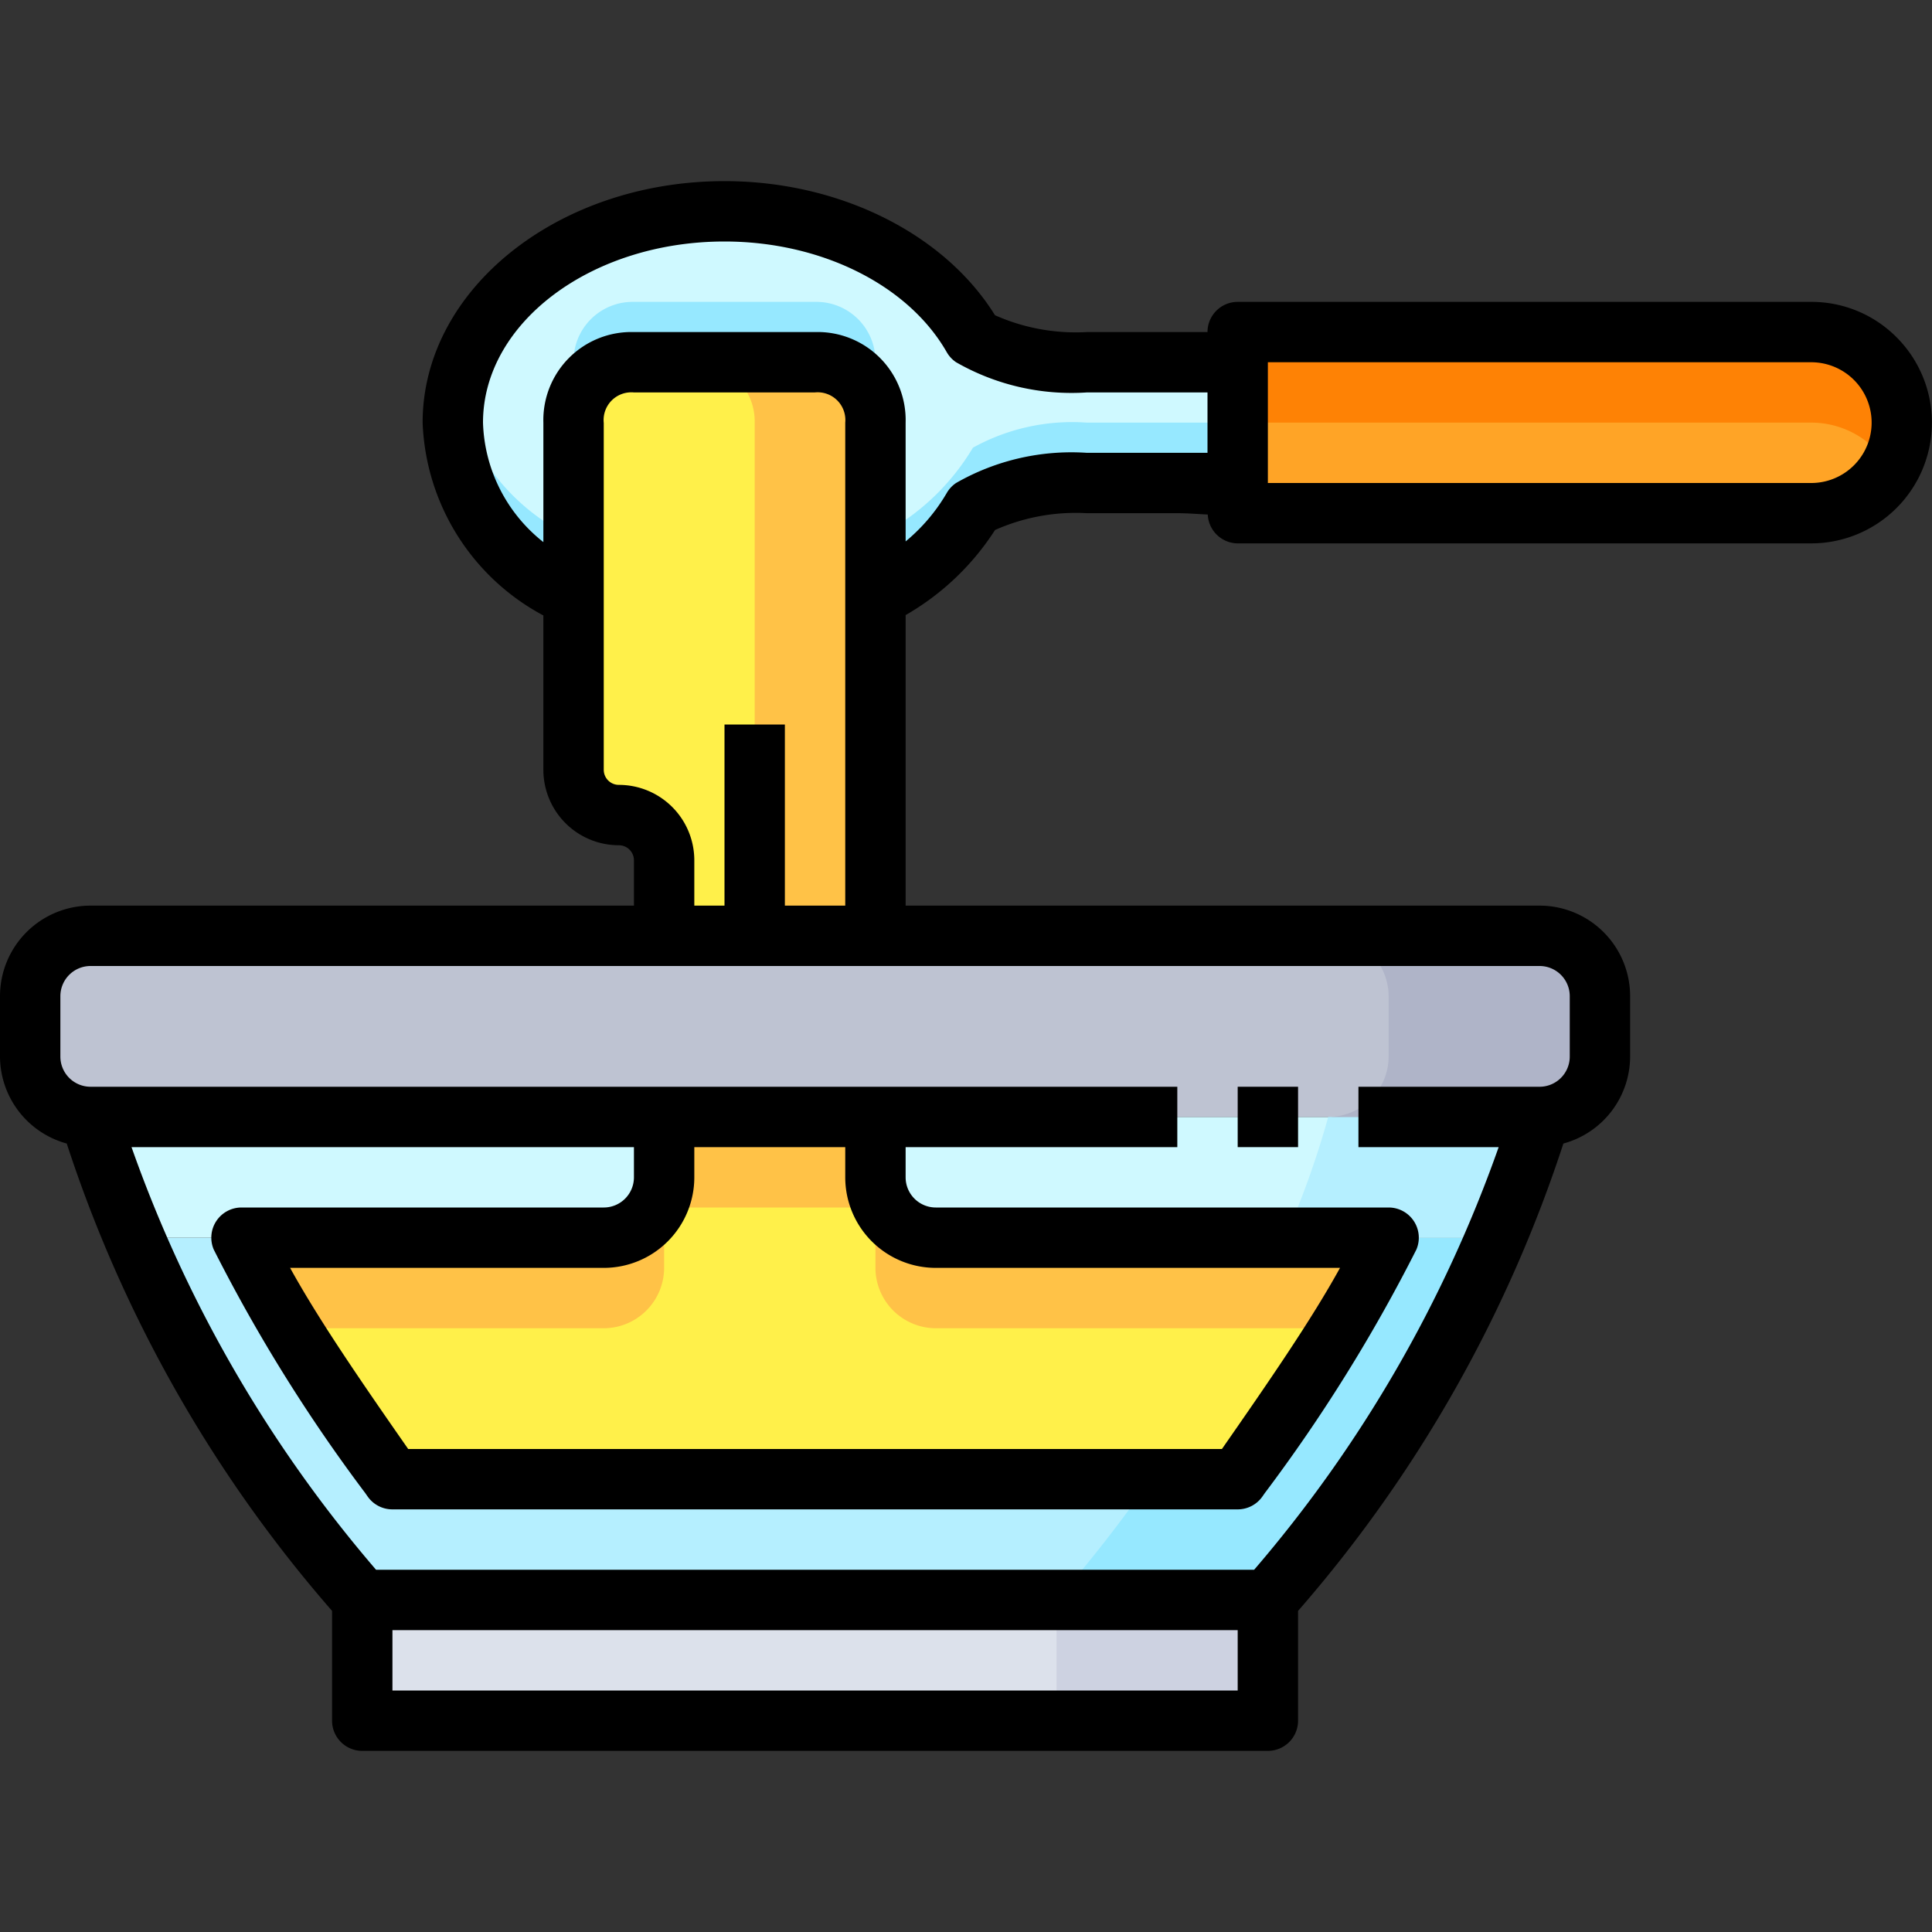
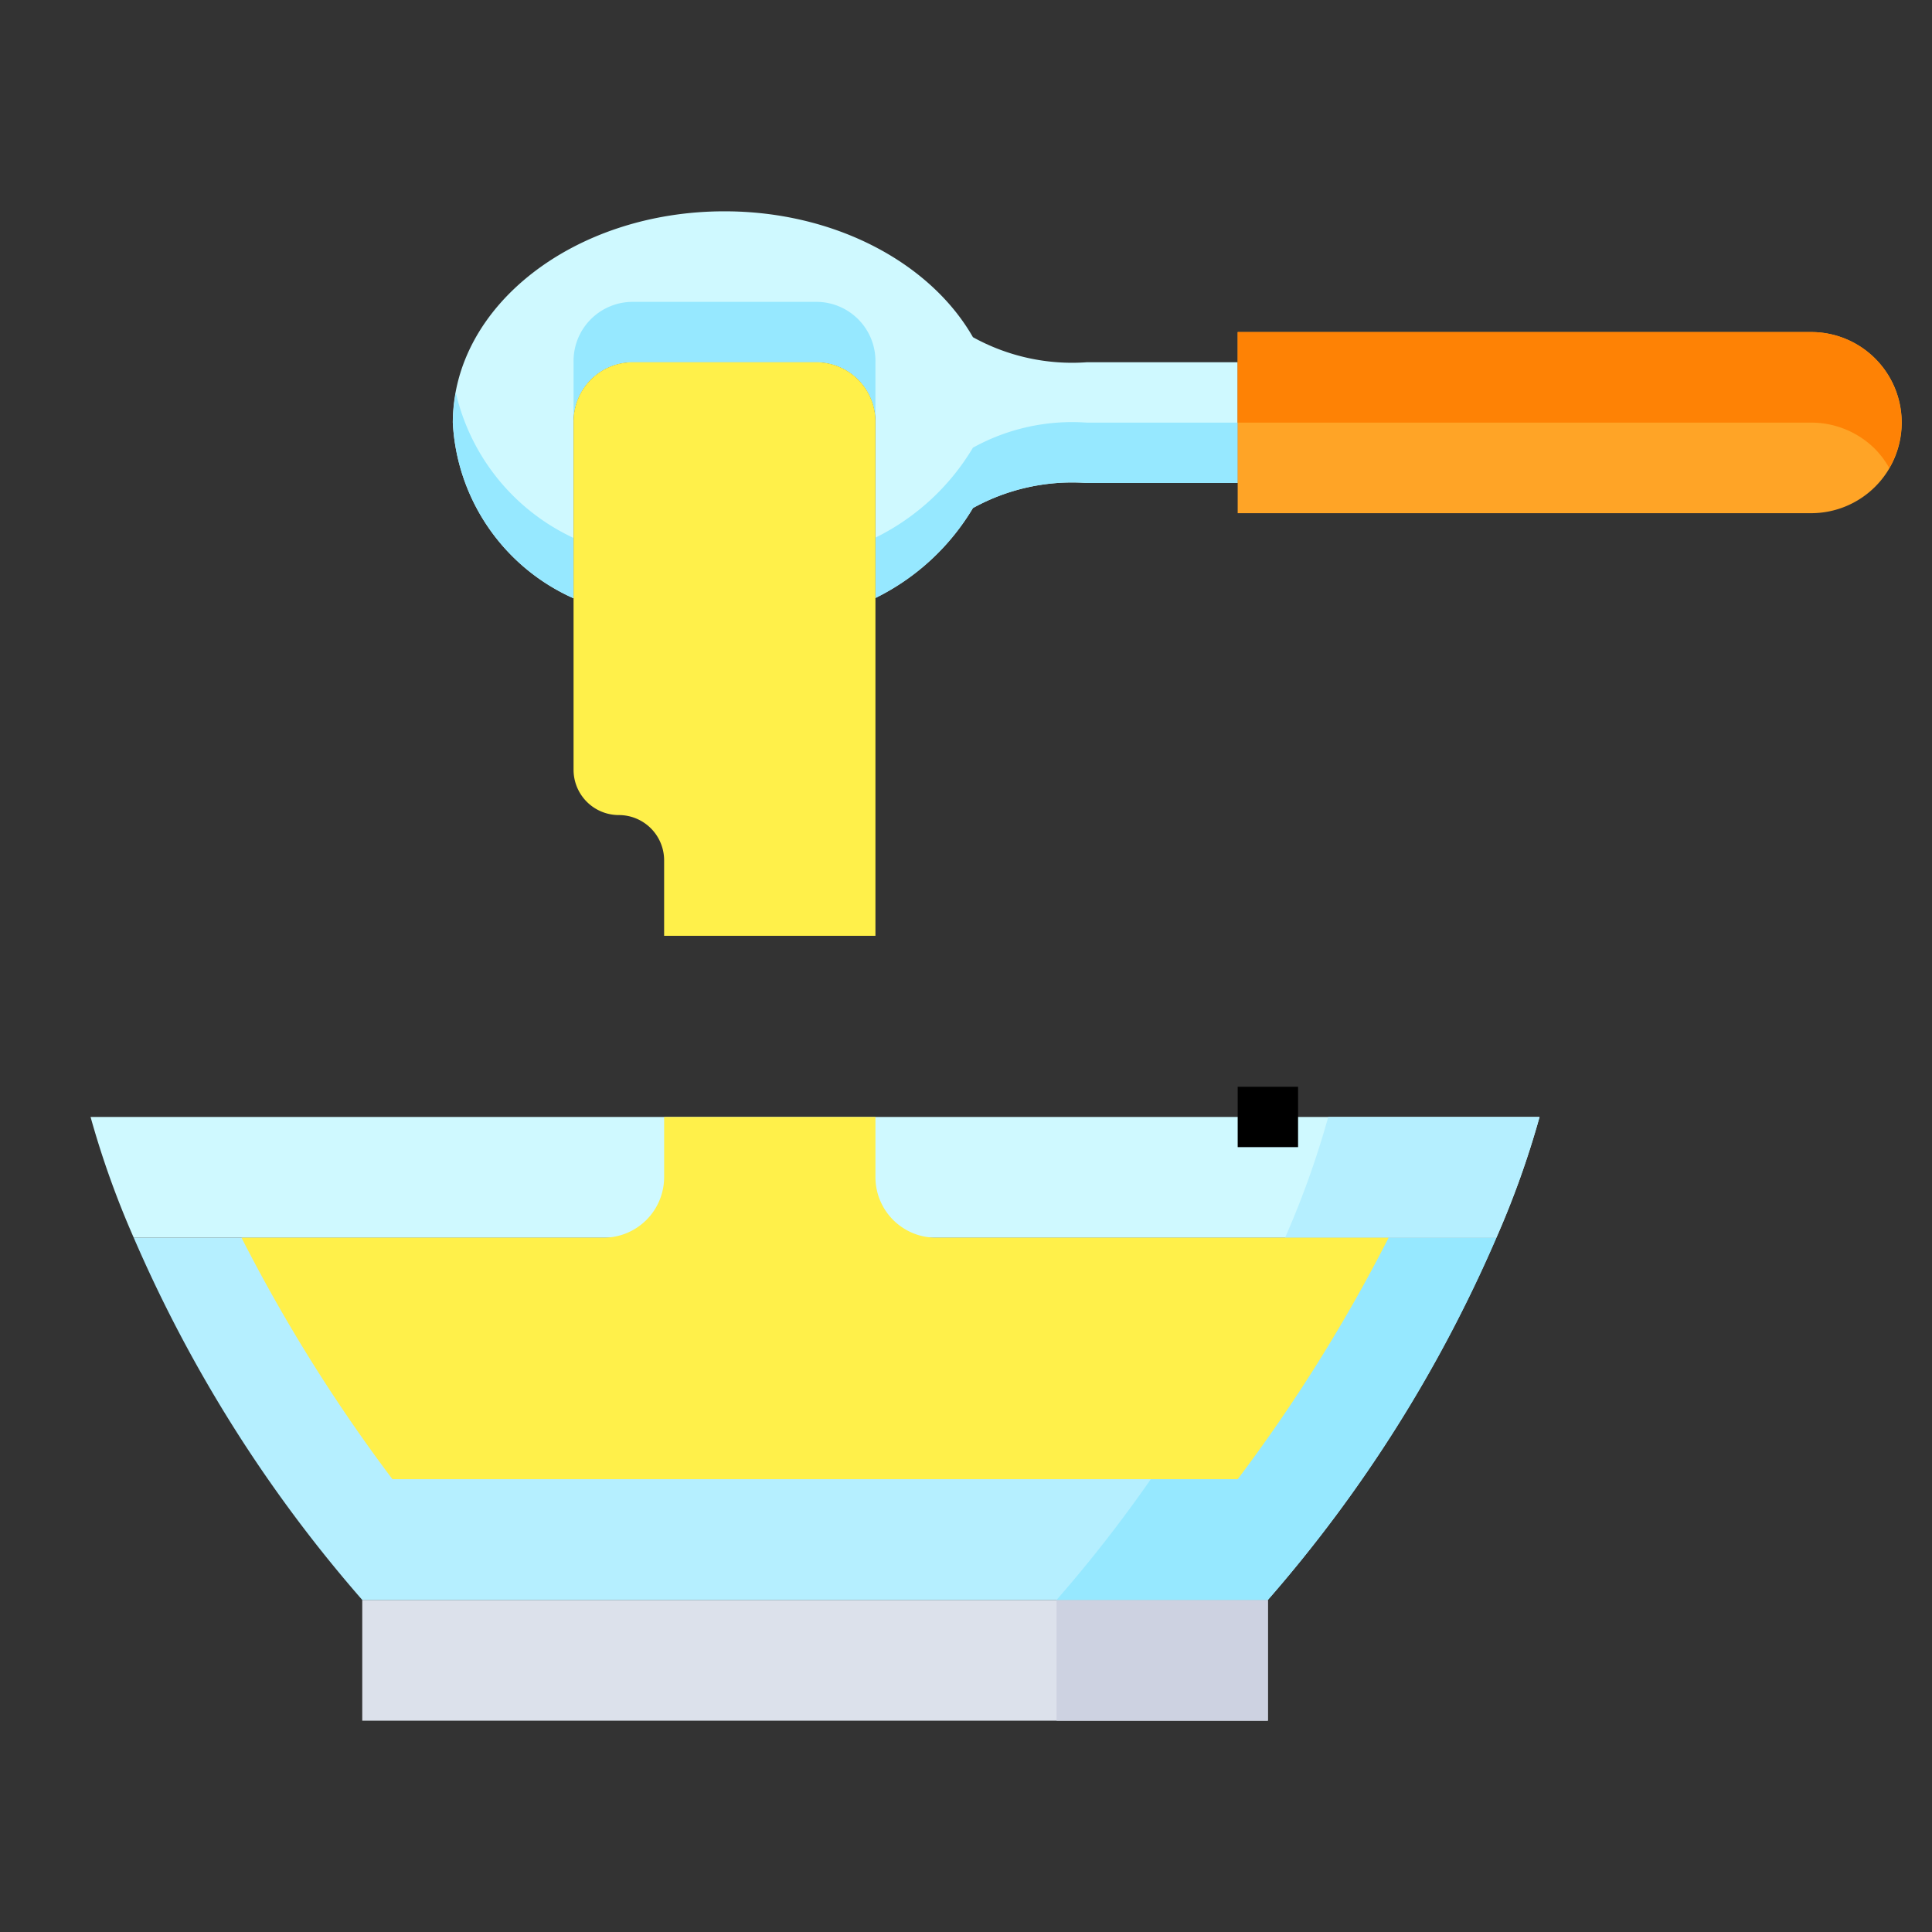
<svg xmlns="http://www.w3.org/2000/svg" viewBox="0 0 64 64">
  <rect x="0" y="0" width="64" height="64" fill="#333333" stroke="none" />
  <g id="_15-Condensed_Milk" data-name="15-Condensed Milk">
    <rect x="12" y="53" width="30" height="4" style="fill:#dce1eb" />
    <path d="M4.43,41H49.57A45.853,45.853,0,0,1,42,53H12A45.853,45.853,0,0,1,4.43,41Z" style="fill:#b5efff" />
    <path d="M45,37h6a29.813,29.813,0,0,1-1.43,4H4.43A29.813,29.813,0,0,1,3,37H45Z" style="fill:#cff9ff" />
-     <path d="M53,33v2a2.006,2.006,0,0,1-2,2H3a2.006,2.006,0,0,1-2-2V33a2.006,2.006,0,0,1,2-2H51A2.006,2.006,0,0,1,53,33Z" style="fill:#bec3d2" />
    <rect x="35" y="53" width="7" height="4" style="fill:#cdd2e1" />
    <path d="M49.57,41A45.853,45.853,0,0,1,42,53H35a45.853,45.853,0,0,0,7.57-12Z" style="fill:#96e8ff" />
    <path d="M51,37a29.813,29.813,0,0,1-1.43,4h-7A29.813,29.813,0,0,0,44,37Z" style="fill:#b5efff" />
-     <path d="M53,33v2a2.006,2.006,0,0,1-2,2H44a2.006,2.006,0,0,0,2-2V33a2.006,2.006,0,0,0-2-2h7A2.006,2.006,0,0,1,53,33Z" style="fill:#afb4c8" />
    <path d="M41,12v4H36a6.792,6.792,0,0,0-3.77.83A7.739,7.739,0,0,1,29,19.81V14a1.959,1.959,0,0,0-2-2H21a1.959,1.959,0,0,0-2,2v5.82A6.751,6.751,0,0,1,15,14c0-3.87,4.03-7,9-7,3.67,0,6.83,1.72,8.23,4.17A6.792,6.792,0,0,0,36,12Z" style="fill:#cff9ff" />
    <path d="M15.1,13.008A5.444,5.444,0,0,0,15,14a6.751,6.751,0,0,0,4,5.82v-2A7.055,7.055,0,0,1,15.1,13.008Z" style="fill:#96e8ff" />
    <path d="M36,14a6.792,6.792,0,0,0-3.77.83A7.739,7.739,0,0,1,29,17.81v2a7.739,7.739,0,0,0,3.23-2.98A6.792,6.792,0,0,1,36,16h5V14H36Z" style="fill:#96e8ff" />
    <path d="M29,12a1.959,1.959,0,0,0-2-2H21a1.959,1.959,0,0,0-2,2v2a1.959,1.959,0,0,1,2-2h6a1.959,1.959,0,0,1,2,2Z" style="fill:#96e8ff" />
    <path d="M31,41H46a54.112,54.112,0,0,1-5,8H13a54.112,54.112,0,0,1-5-8H20a2.006,2.006,0,0,0,2-2V37h7v2A2.006,2.006,0,0,0,31,41Z" style="fill:#fff04a" />
-     <path d="M20,44a2.006,2.006,0,0,0,2-2V40h7v2a2.006,2.006,0,0,0,2,2H44.367A23.2,23.2,0,0,0,46,41H31a2.006,2.006,0,0,1-2-2V37H22v2a2.006,2.006,0,0,1-2,2H8a23.2,23.2,0,0,0,1.633,3Z" style="fill:#ffc247" />
    <path d="M25,31H22V28.5A1.5,1.5,0,0,0,20.5,27,1.5,1.5,0,0,1,19,25.5V14a1.959,1.959,0,0,1,2-2h6a1.959,1.959,0,0,1,2,2V31Z" style="fill:#fff04a" />
-     <path d="M27,12H23a1.959,1.959,0,0,1,2,2V31h4V14A1.959,1.959,0,0,0,27,12Z" style="fill:#ffc247" />
    <path d="M62.12,11.88A3,3,0,0,1,60,17H41V11H60A2.993,2.993,0,0,1,62.12,11.88Z" style="fill:#ffa426" />
    <path d="M62.12,14.88a3.033,3.033,0,0,1,.464.623A2.993,2.993,0,0,0,60,11H41v3H60A2.993,2.993,0,0,1,62.12,14.88Z" style="fill:#fe8205" />
    <rect x="41" y="36" width="2" height="2" />
-     <path d="M62.827,11.173A3.973,3.973,0,0,0,60,10H41a1,1,0,0,0-1,1H36a6.572,6.572,0,0,1-3.04-.558C31.279,7.735,27.8,6,24,6c-5.514,0-10,3.589-10,8a7.559,7.559,0,0,0,4,6.388V25.5A2.5,2.5,0,0,0,20.5,28a.5.5,0,0,1,.5.5V30H3a3,3,0,0,0-3,3v2a3,3,0,0,0,2.211,2.881A44.609,44.609,0,0,0,11,53.363V57a1,1,0,0,0,1,1H42a1,1,0,0,0,1-1V53.363a44.609,44.609,0,0,0,8.789-15.482A2.994,2.994,0,0,0,54,35V33a3,3,0,0,0-3-3H30V20.376a8.62,8.62,0,0,0,2.962-2.819A6.577,6.577,0,0,1,36,17h3c.344,0,.675.029,1.009.045A1,1,0,0,0,41,18H60a4,4,0,0,0,2.827-6.827ZM13,56V54H41v2ZM52,33v2a1,1,0,0,1-1,1H45v2h4.645a43.847,43.847,0,0,1-8.1,14H12.457a43.847,43.847,0,0,1-8.1-14H21v1a1,1,0,0,1-1,1H8a1,1,0,0,0-.919,1.394A53.836,53.836,0,0,0,12.1,49.461l.077.11A1,1,0,0,0,13,50H41a1,1,0,0,0,.821-.429l.077-.11a53.836,53.836,0,0,0,5.021-8.067A1,1,0,0,0,46,40H31a1,1,0,0,1-1-1V38h9V36H3a1,1,0,0,1-1-1V33a1,1,0,0,1,1-1H51A1,1,0,0,1,52,33ZM31,42H44.39c-.956,1.737-2.393,3.817-3.912,6H13.522C12,45.817,10.566,43.737,9.61,42H20a3,3,0,0,0,3-3V38h5v1A3,3,0,0,0,31,42ZM26,30V24H24v6H23V28.5A2.5,2.5,0,0,0,20.5,26a.5.5,0,0,1-.5-.5V14.012A.919.919,0,0,1,21,13h5.988A.919.919,0,0,1,28,14V30ZM36,15a7.685,7.685,0,0,0-4.329,1,1,1,0,0,0-.312.337A6,6,0,0,1,30,17.935V14a2.916,2.916,0,0,0-3-3H21a2.916,2.916,0,0,0-3,3v3.958A5.237,5.237,0,0,1,16,14c0-3.309,3.589-6,8-6,3.2,0,6.089,1.439,7.362,3.666a1,1,0,0,0,.309.333A7.685,7.685,0,0,0,36,13h4v2Zm24,1H42V12H60a2,2,0,0,1,0,4Z" />
  </g>
</svg>